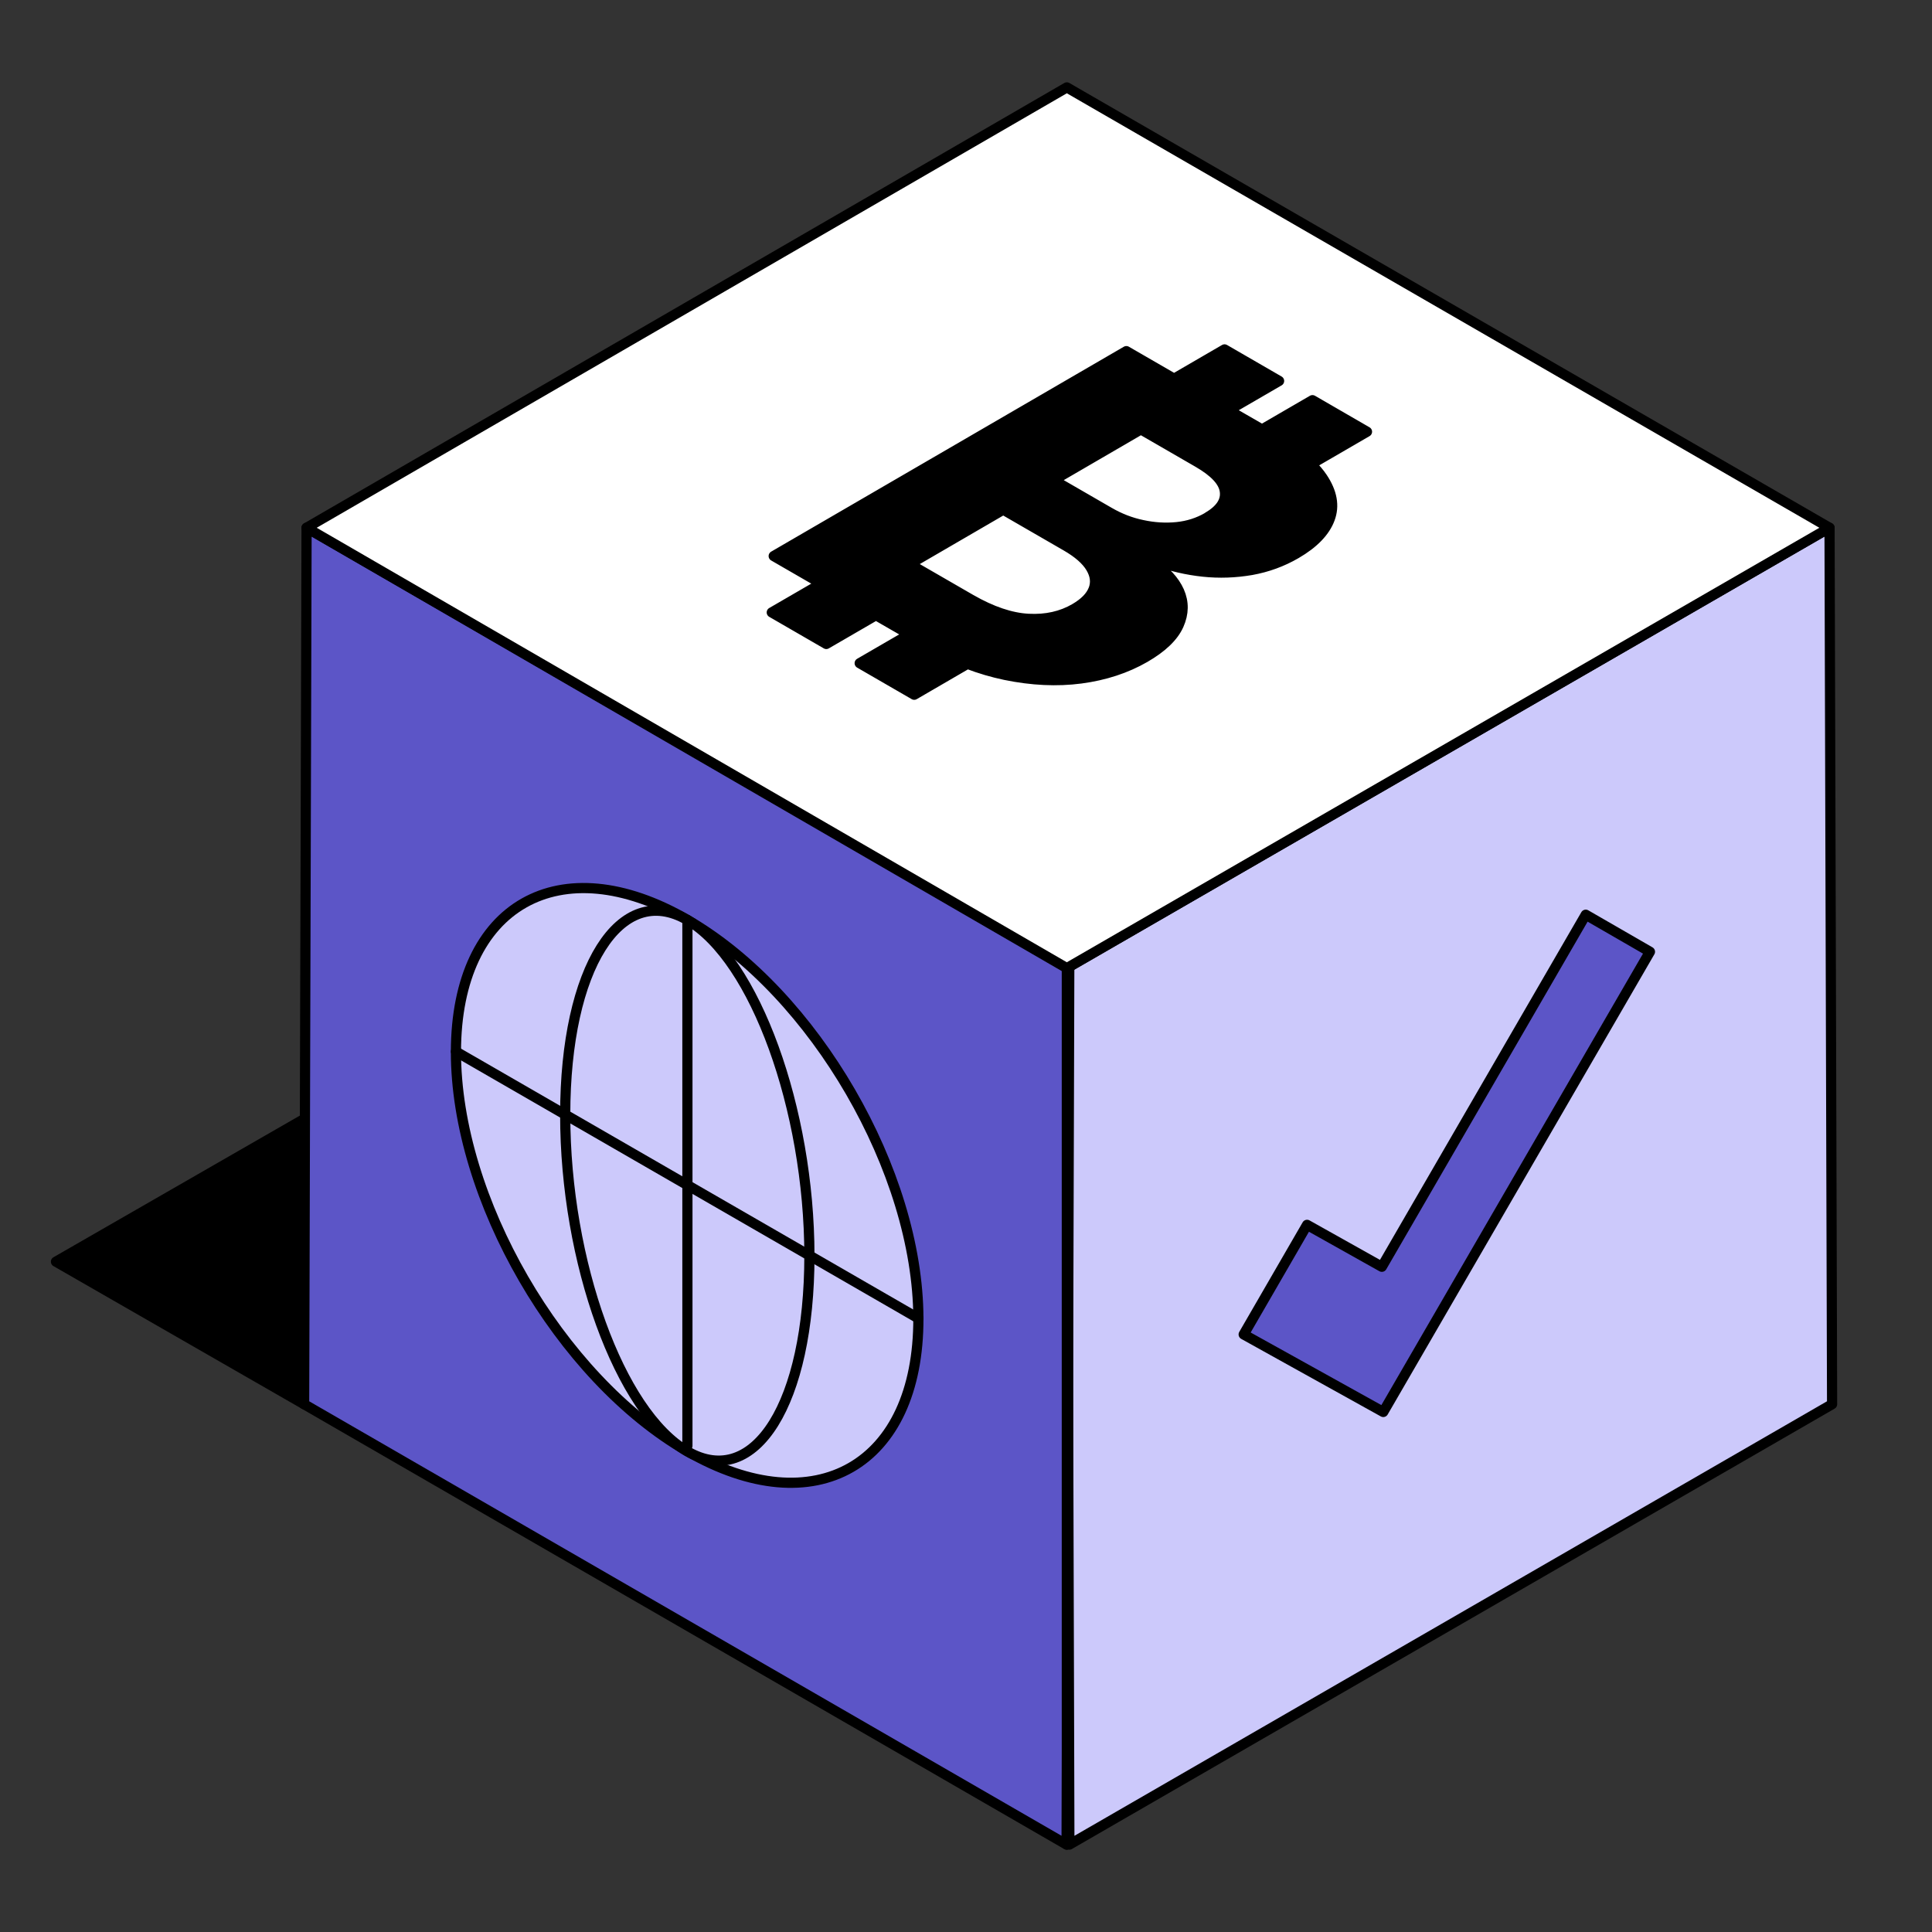
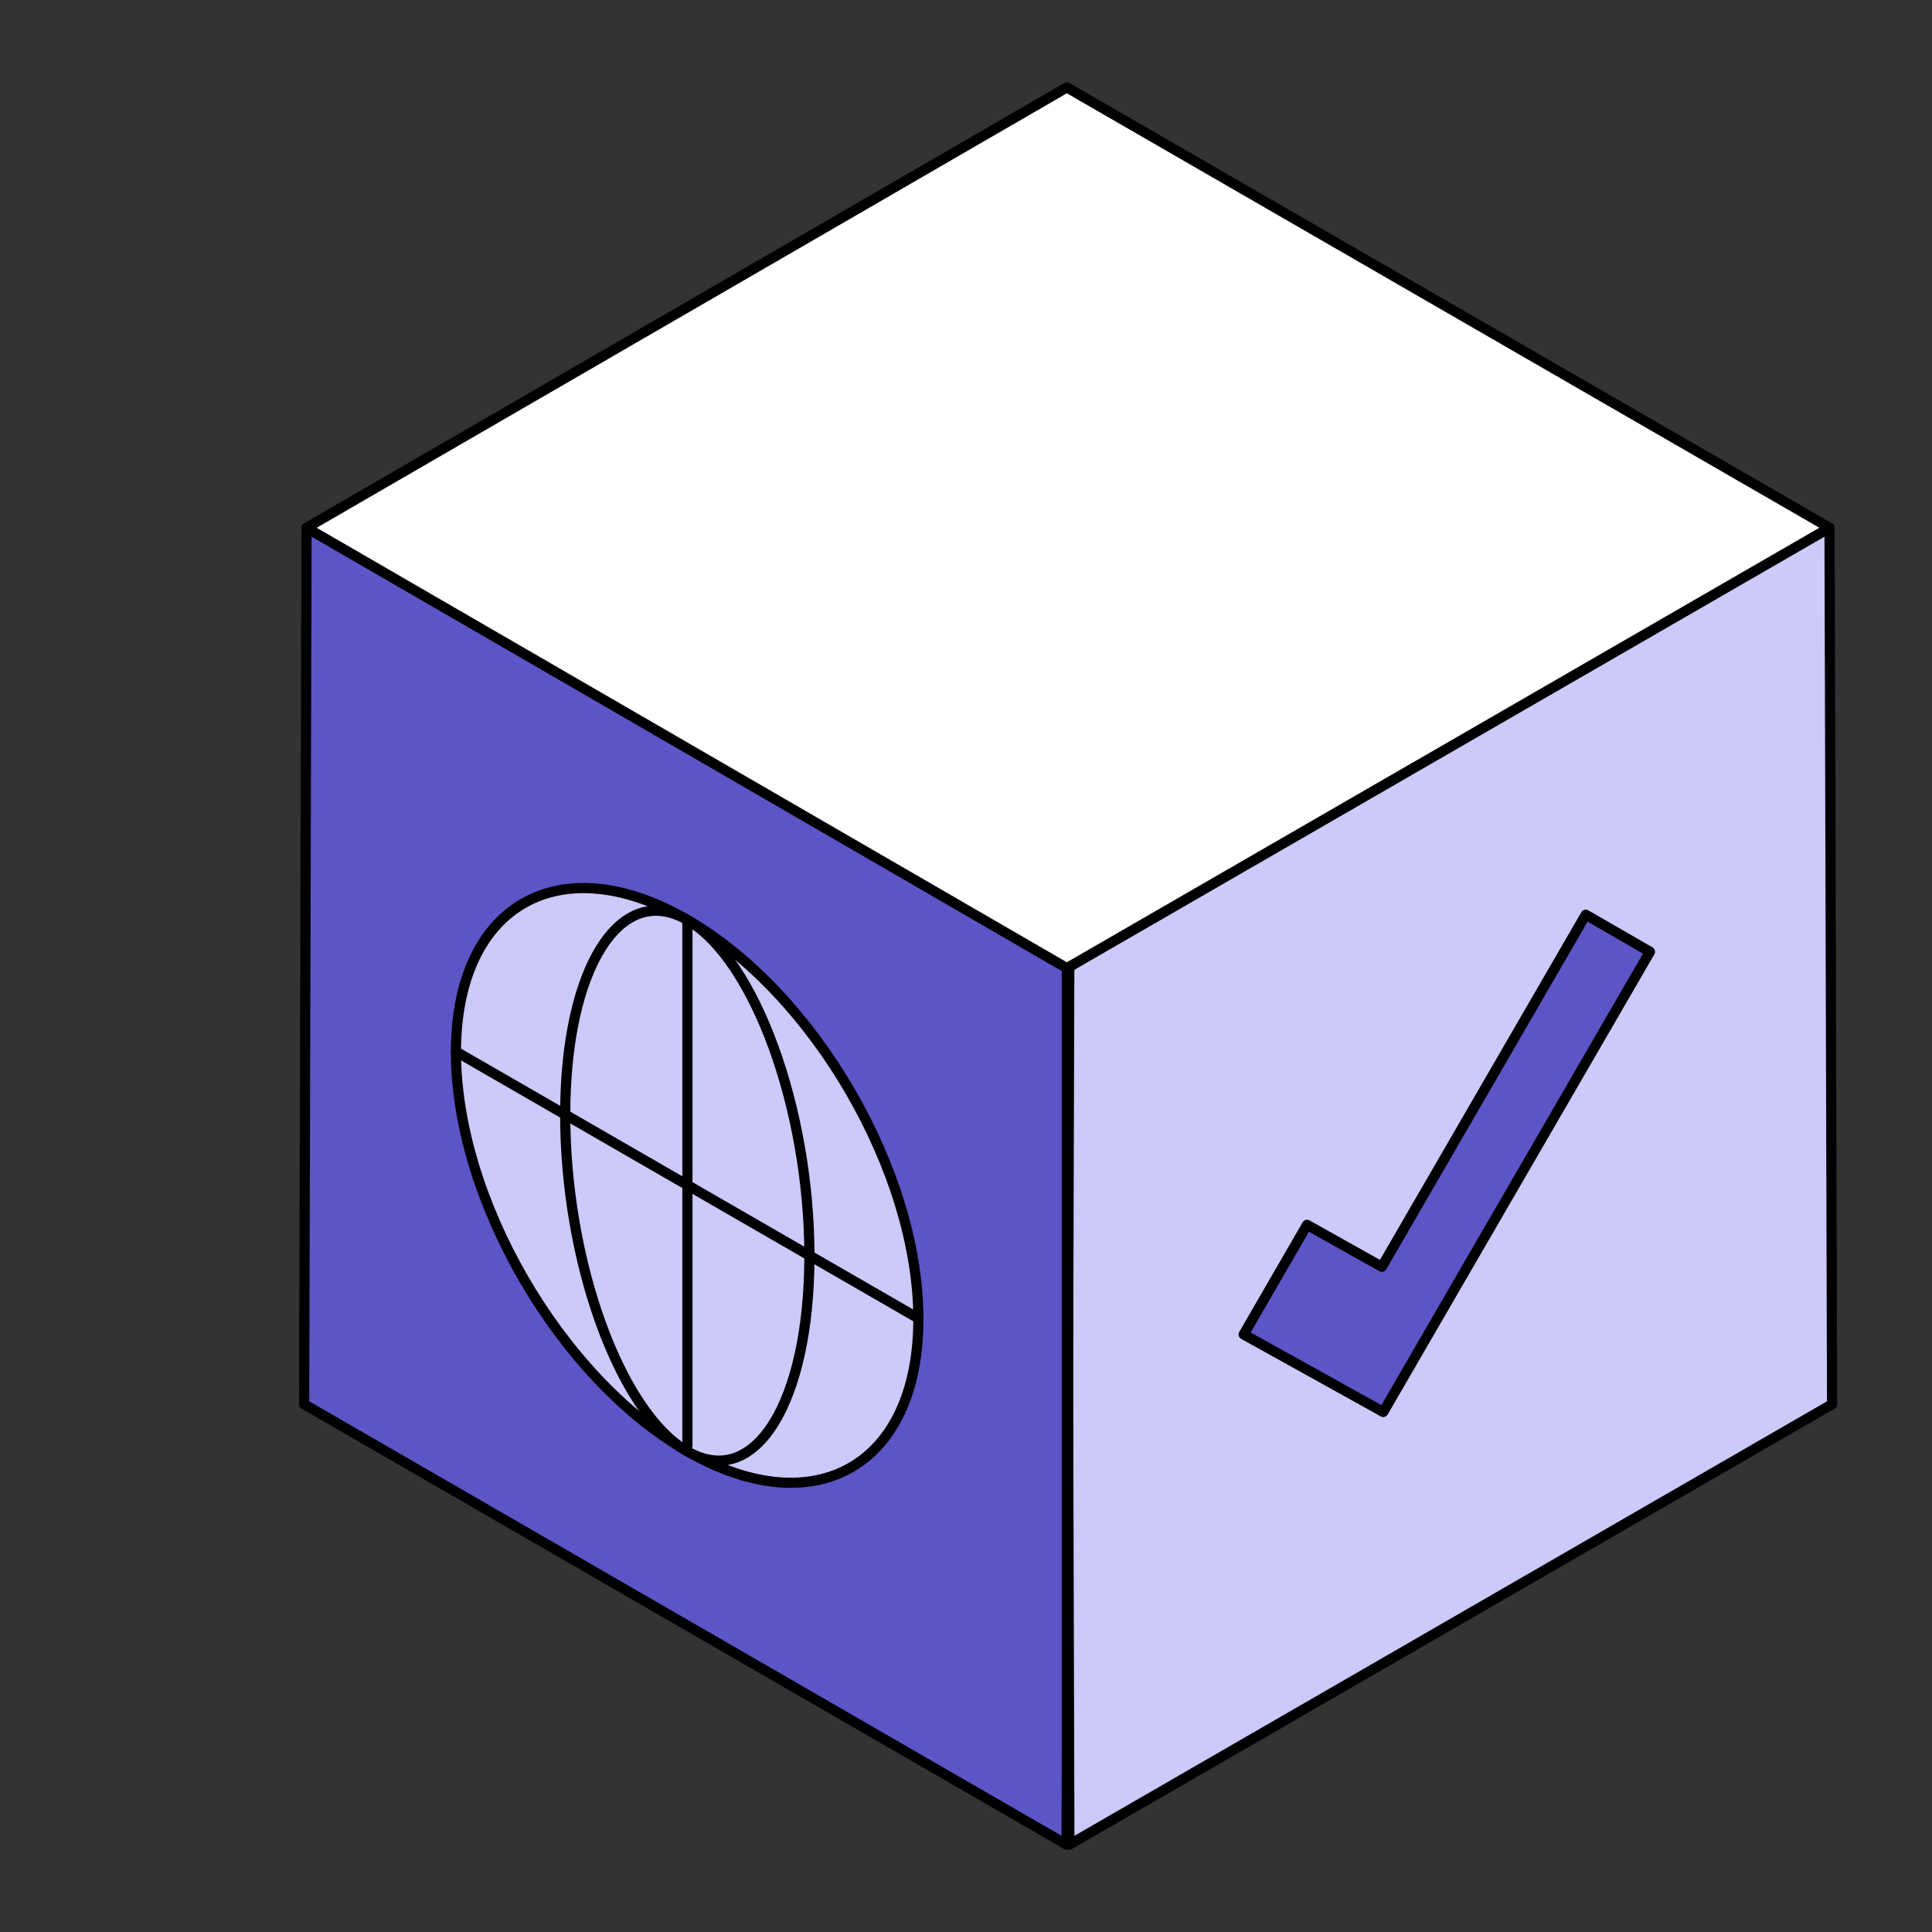
<svg xmlns="http://www.w3.org/2000/svg" id="Layer_1" viewBox="0 0 189.88 189.88">
  <rect x="0" y="0" width="189.88" height="189.88" fill="#333333" stroke="none" />
  <defs>
    <style> .cls-1 { fill: #5c55c7; } .cls-1, .cls-2, .cls-3, .cls-4, .cls-5 { stroke: #000; stroke-linecap: round; stroke-linejoin: round; } .cls-2 { fill: #ccc9fb; } .cls-3 { fill: #fff; } .cls-4 { fill: none; } </style>
  </defs>
  <g>
    <g>
-       <polygon class="cls-5" points="103.57 94.83 29.89 138.01 5.5 124 79.96 81.19 103.57 94.83" />
      <g>
        <path class="cls-2" d="M179.81,51.87l.25,86.14-74.96,43.28-.25-86.14,74.96-43.28Z" />
        <path class="cls-1" d="M30.13,51.87l-.24,86.14,74.94,43.28.26-86.14L30.13,51.87Z" />
        <path class="cls-3" d="M179.81,51.87l-74.96,43.28L30.13,51.87,104.85,8.59l74.96,43.28Z" />
        <path class="cls-2" d="M90.26,129.57c.03,14.44-10.14,20.29-22.7,13.06-12.58-7.25-22.77-24.86-22.75-39.29.03-14.41,10.22-20.18,22.75-12.93,12.51,7.24,22.66,24.76,22.7,39.16Z" />
        <path class="cls-2" d="M79.55,123.41c0,14.43-5.35,23.06-11.99,19.24-6.65-3.83-12.02-18.66-12.01-33.11,0-14.39,5.4-22.95,12.01-19.12,6.62,3.83,11.98,18.58,11.99,32.99Z" />
        <path class="cls-4" d="M67.56,90.42v51.68" />
        <path class="cls-4" d="M90.26,129.57l-45.45-26.22" />
      </g>
    </g>
    <line class="cls-1" x1="104.85" y1="95.15" x2="104.85" y2="181.29" />
    <polygon class="cls-1" points="135.95 138.77 122.23 131.15 128.46 120.38 135.81 124.5 155.85 89.9 162.16 93.54 135.95 138.77" />
  </g>
-   <path class="cls-5" d="M128.84,45.63l5.51-3.2-5.36-3.1-4.96,2.88-3.28-1.89,4.96-2.88-5.36-3.1-4.96,2.88h0l-4.69-2.71-34.66,20.14,4.69,2.71-4.88,2.83,5.36,3.1,4.88-2.83,3.28,1.89-4.88,2.83,5.36,3.1,5.23-3.04c1.23.47,2.46.83,3.7,1.09,2.62.54,5.1.66,7.45.35,2.35-.31,4.45-1,6.29-2.06,1.71-.99,2.81-2.05,3.32-3.19s.52-2.24.05-3.31c-.48-1.07-1.35-2.01-2.62-2.81l.34-.2c1.49.54,3.03.9,4.63,1.07,1.59.17,3.18.11,4.75-.16,1.56-.28,3.02-.81,4.38-1.6,1.74-1.01,2.85-2.16,3.32-3.43.48-1.28.23-2.63-.73-4.06-.29-.43-.66-.87-1.1-1.31ZM107.47,57.93c-.27.7-.88,1.32-1.84,1.88-1.31.76-2.82,1.1-4.55,1.01-1.73-.09-3.61-.73-5.67-1.91l-6.01-3.47,9.2-5.35,6.18,3.57c1.18.68,1.99,1.39,2.43,2.13.44.74.53,1.45.26,2.15ZM118.69,50.84c-.91.53-1.93.86-3.04.97-1.11.11-2.24.04-3.39-.21-1.15-.24-2.22-.66-3.24-1.25l-5.47-3.16,8.58-4.99,5.61,3.24c1.63.94,2.52,1.89,2.64,2.85.13.96-.44,1.81-1.69,2.54Z" />
</svg>